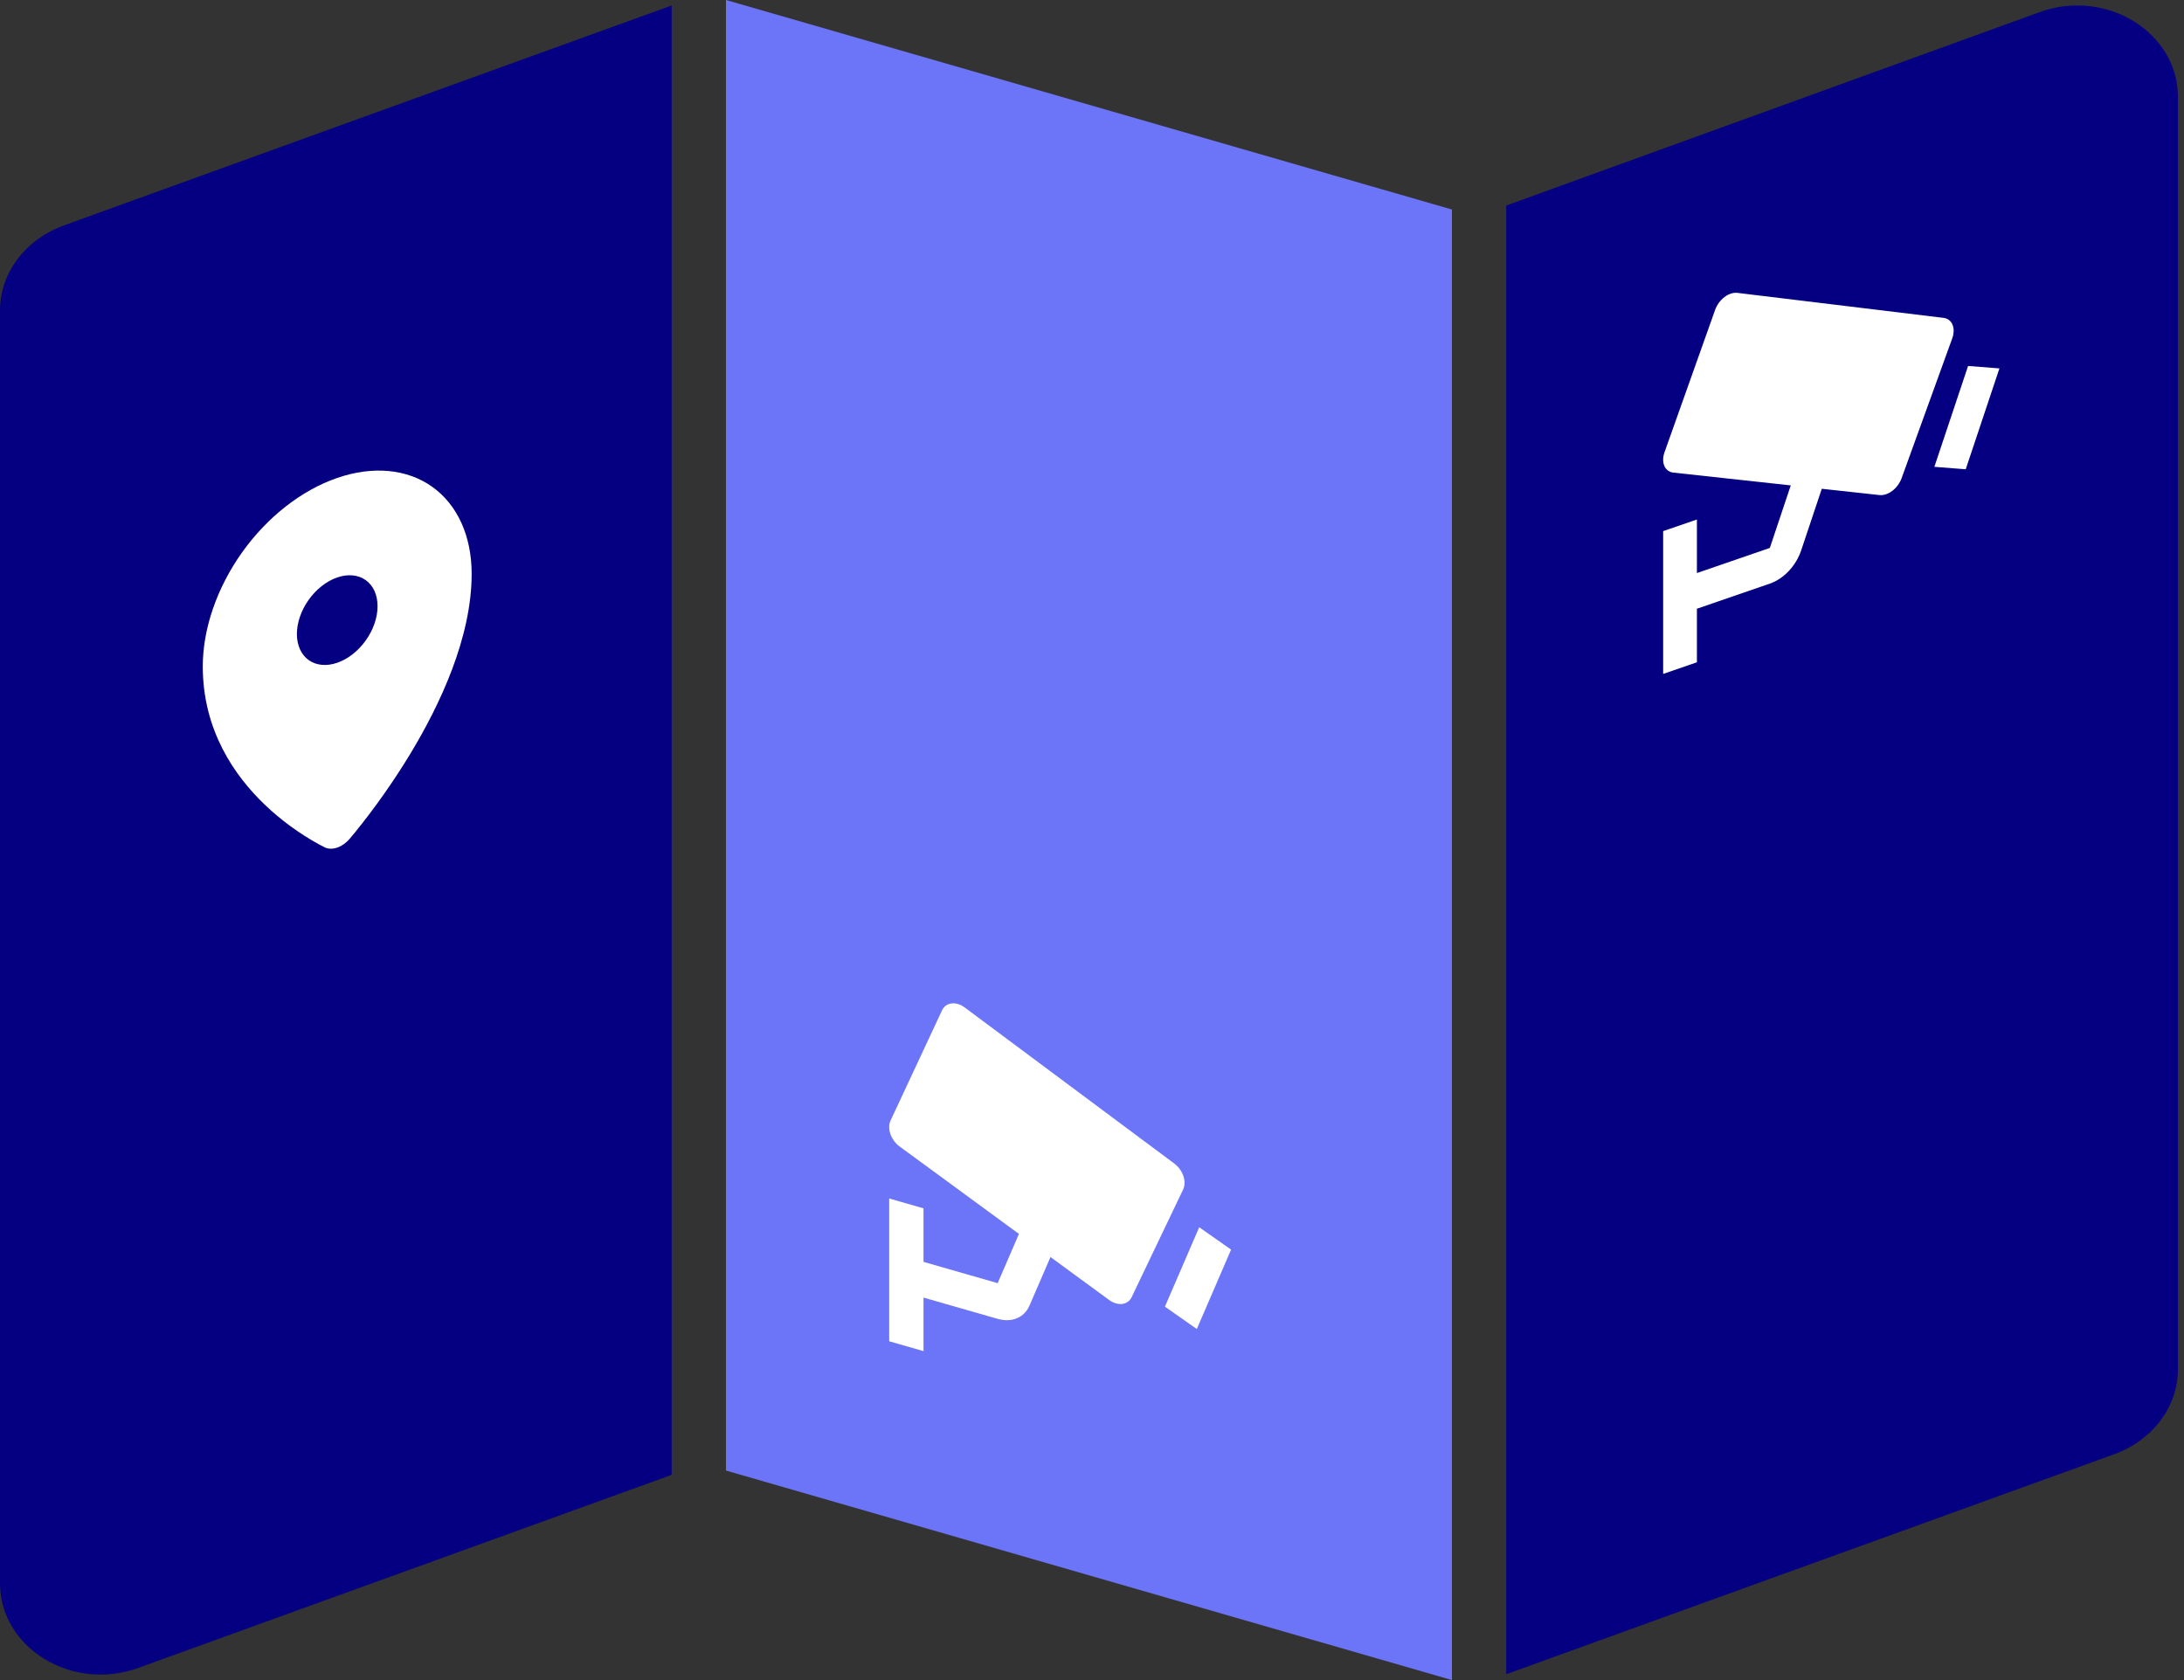
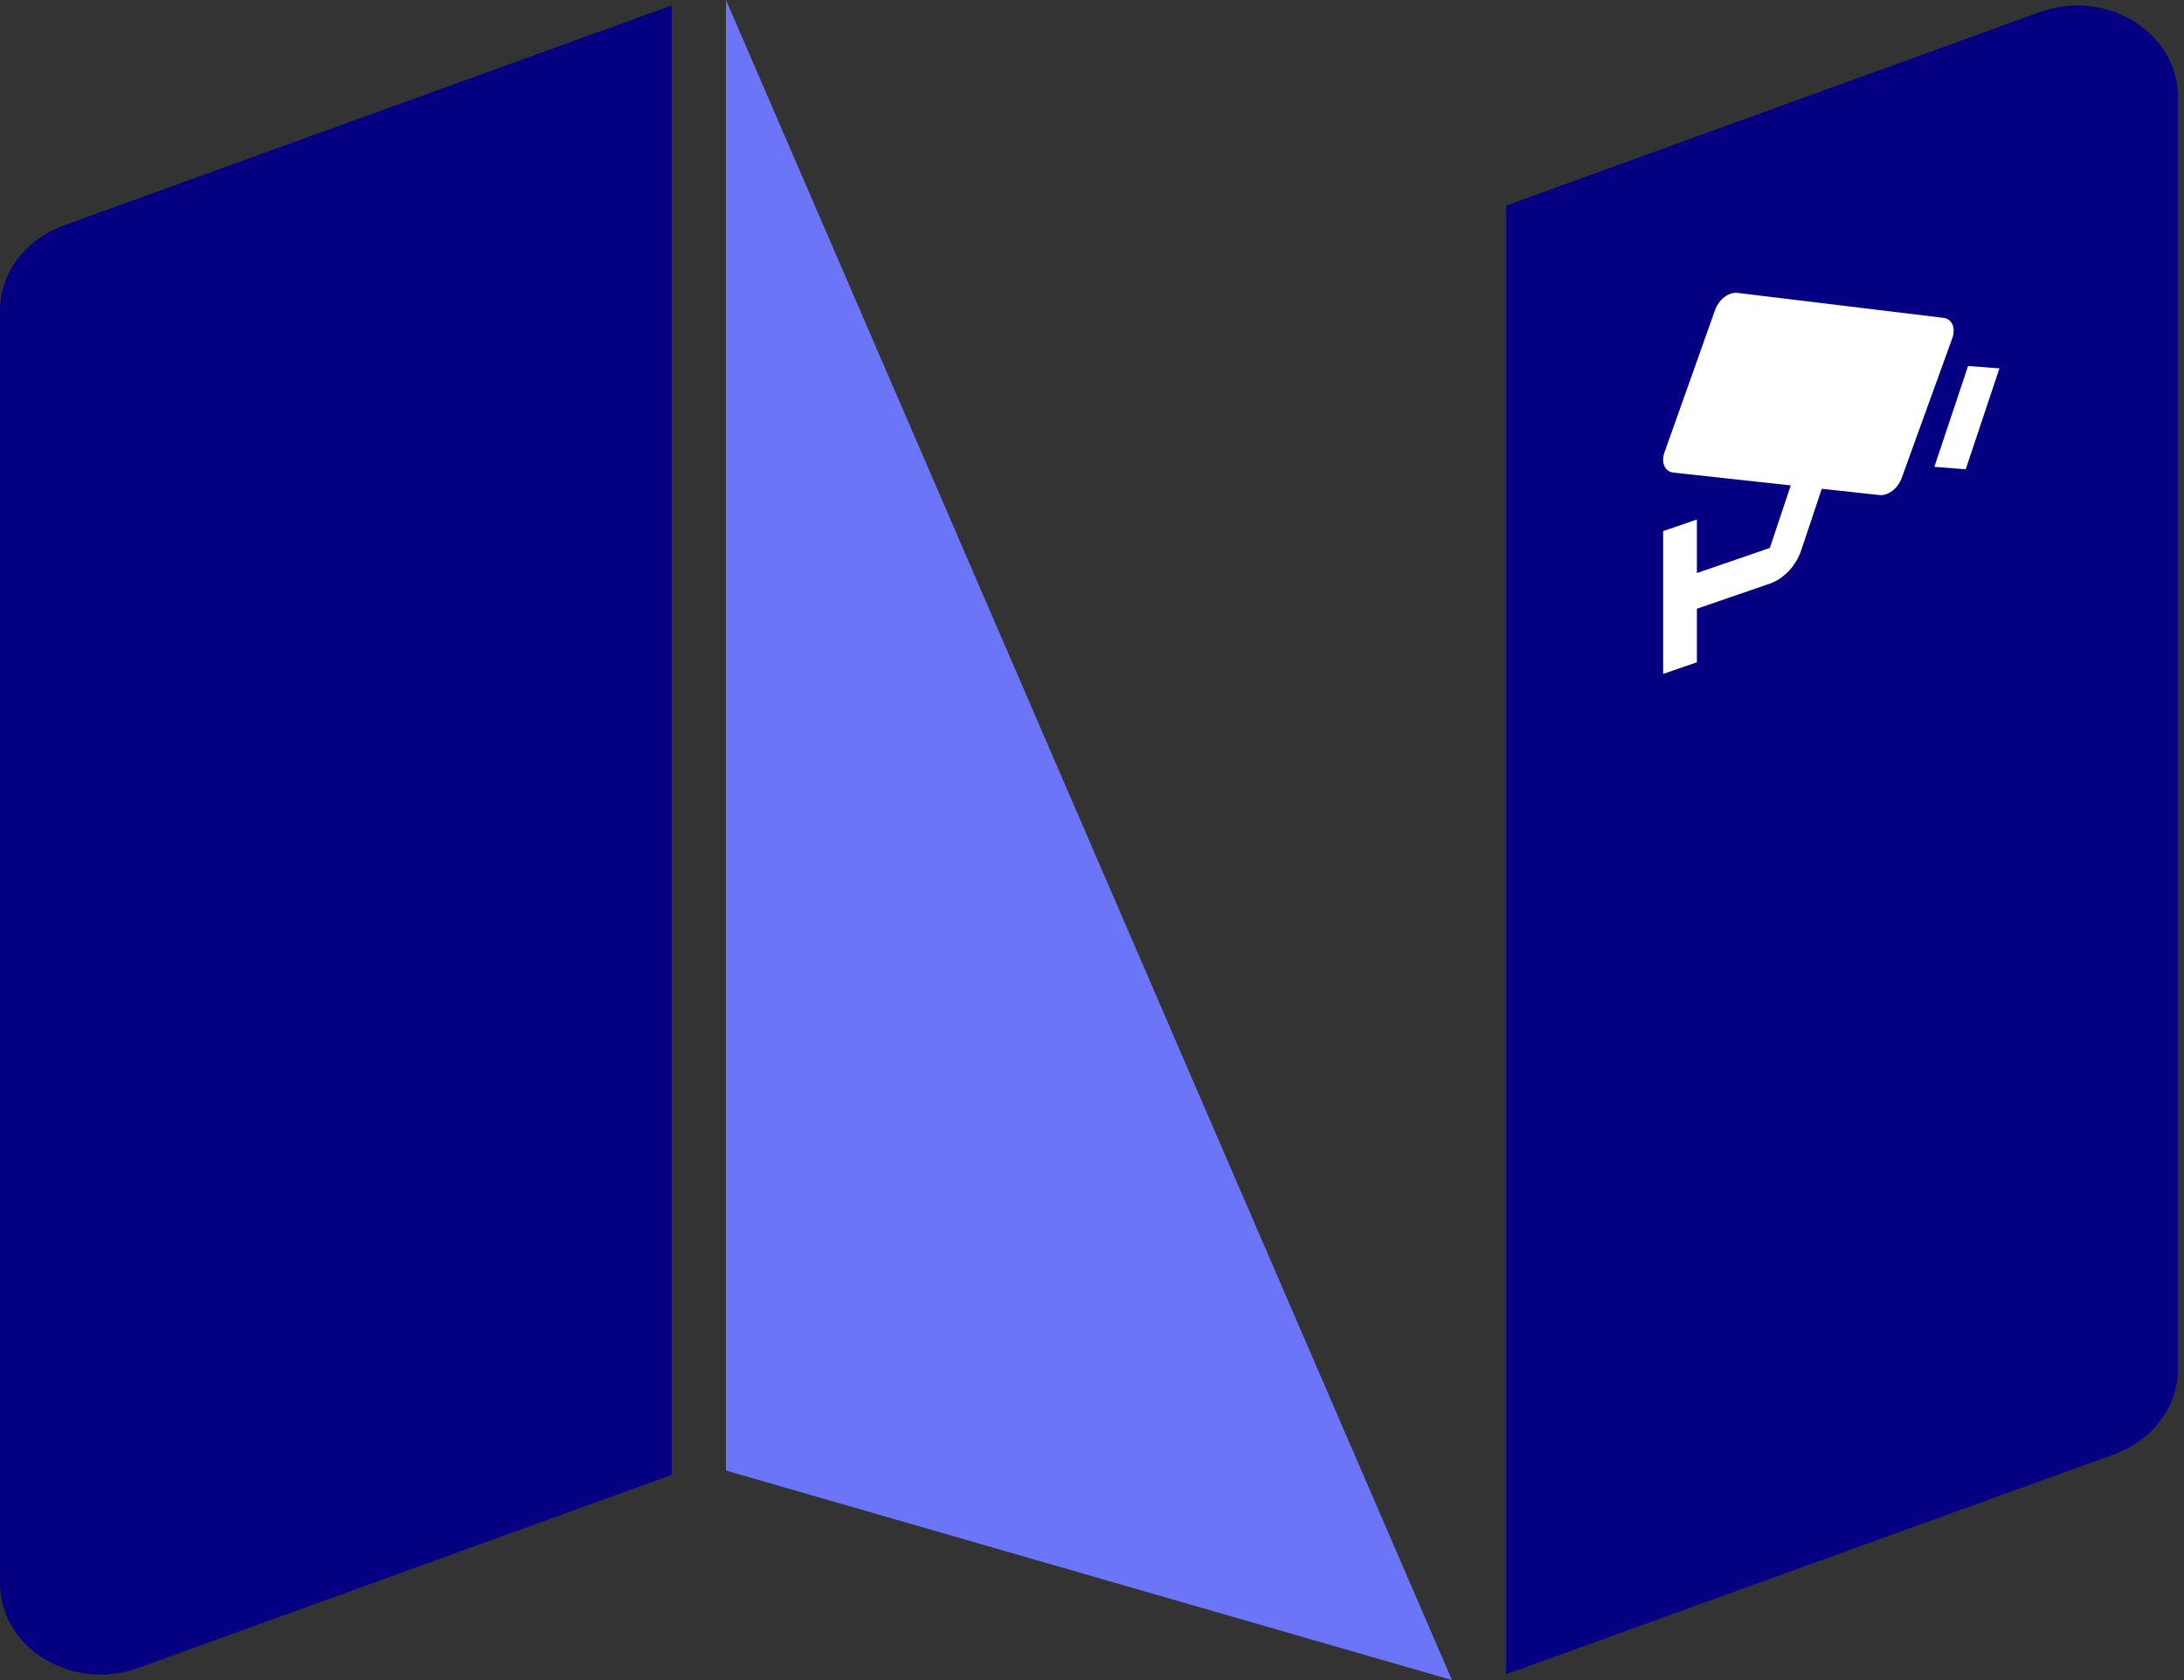
<svg xmlns="http://www.w3.org/2000/svg" width="104" height="80" viewBox="0 0 104 80" fill="none">
  <rect x="0" y="0" width="104" height="80" fill="#333333" stroke="none" />
  <g clip-path="url(#clip0_178_99)">
    <path d="M71.725 79.74V9.787L97.133 0.575C100.292 -0.565 103.71 1.534 103.71 4.611V65.206C103.71 66.98 102.511 68.573 100.692 69.242L71.725 79.721V79.74Z" fill="#050081" />
-     <path d="M34.57 70.023L69.141 80V9.977L34.57 0V70.023Z" fill="#6C75F7" />
+     <path d="M34.57 70.023L69.141 80L34.57 0V70.023Z" fill="#6C75F7" />
    <path d="M31.985 0.26L3.019 10.742C1.199 11.412 0 13.005 0 14.779V75.388C0 78.465 3.418 80.565 6.577 79.425L31.985 70.228V0.26Z" fill="#050081" />
    <g clip-path="url(#clip1_178_99)">
-       <path fill-rule="evenodd" clip-rule="evenodd" d="M15.468 40.349L15.472 40.352L15.474 40.354C15.642 40.431 15.847 40.433 16.058 40.36C16.269 40.288 16.474 40.144 16.642 39.952L16.645 39.948L16.648 39.943L16.664 39.925C16.746 39.83 16.827 39.733 16.907 39.634C17.862 38.455 18.739 37.209 19.527 35.913C20.936 33.583 22.46 30.378 22.46 27.324C22.46 25.528 21.785 24.038 20.585 23.182C19.384 22.326 17.756 22.173 16.058 22.758C14.36 23.342 12.732 24.616 11.531 26.299C10.331 27.983 9.656 29.937 9.656 31.733C9.656 34.786 11.18 36.943 12.591 38.301C13.379 39.054 14.256 39.696 15.211 40.218L15.453 40.342L15.468 40.349ZM16.058 31.559C16.31 31.473 16.56 31.334 16.793 31.152C17.026 30.97 17.238 30.747 17.416 30.497C17.595 30.247 17.736 29.974 17.833 29.695C17.929 29.415 17.979 29.134 17.979 28.867C17.979 28.6 17.929 28.353 17.833 28.14C17.736 27.927 17.595 27.752 17.416 27.625C17.238 27.497 17.026 27.421 16.793 27.399C16.56 27.377 16.31 27.41 16.058 27.497C15.549 27.673 15.06 28.055 14.7 28.56C14.34 29.065 14.138 29.651 14.138 30.19C14.138 30.728 14.34 31.175 14.7 31.432C15.06 31.689 15.549 31.735 16.058 31.559Z" fill="white" />
-     </g>
+       </g>
    <g clip-path="url(#clip2_178_99)">
      <path d="M92.551 15.136L82.736 13.946C82.638 13.934 82.534 13.945 82.428 13.98C82.321 14.014 82.216 14.07 82.117 14.145C82.018 14.221 81.928 14.313 81.852 14.418C81.776 14.522 81.715 14.637 81.673 14.754L79.263 21.534C79.179 21.77 79.176 22.005 79.255 22.187C79.334 22.369 79.489 22.483 79.684 22.504L85.275 23.113L84.278 26.091L80.805 27.287V24.737L79.198 25.29V32.09L80.805 31.536V28.986L84.278 27.79C84.94 27.563 85.526 26.941 85.77 26.208L86.752 23.274L89.499 23.573C89.694 23.595 89.915 23.522 90.112 23.372C90.309 23.221 90.468 23.005 90.553 22.77L92.964 16.112C93.049 15.877 93.053 15.642 92.976 15.459C92.899 15.276 92.746 15.159 92.551 15.136ZM93.606 22.345L92.113 22.229L93.718 17.427L95.211 17.542L93.606 22.345Z" fill="white" />
    </g>
    <g clip-path="url(#clip3_178_99)">
-       <path d="M55.919 55.405L45.94 47.974C45.841 47.9 45.735 47.845 45.627 47.812C45.519 47.779 45.411 47.768 45.311 47.78C45.21 47.793 45.119 47.828 45.041 47.884C44.964 47.94 44.902 48.016 44.86 48.107L42.409 53.354C42.324 53.536 42.321 53.769 42.401 54.002C42.482 54.234 42.639 54.447 42.838 54.592L48.521 58.756L47.508 61.1L43.977 60.087V57.538L42.343 57.069V63.868L43.977 64.337V61.787L47.508 62.8C48.181 62.992 48.776 62.743 49.025 62.165L50.023 59.856L52.816 61.902C53.014 62.047 53.238 62.115 53.439 62.09C53.64 62.065 53.801 61.95 53.887 61.769L56.338 56.644C56.425 56.463 56.429 56.23 56.351 55.998C56.272 55.766 56.117 55.553 55.919 55.405ZM56.991 63.285L55.473 62.219L57.105 58.438L58.623 59.503L56.991 63.285Z" fill="white" />
-     </g>
+       </g>
  </g>
  <defs>
    <clipPath id="clip0_178_99">
      <rect width="104" height="80" fill="white" />
    </clipPath>
    <clipPath id="clip1_178_99">
      <rect width="21.666" height="21.666" fill="white" transform="matrix(0.946 -0.326 0 1 5.815 23.576)" />
    </clipPath>
    <clipPath id="clip2_178_99">
      <rect width="20.397" height="20.397" fill="white" transform="matrix(0.946 -0.326 0 1 77.59 13.946)" />
    </clipPath>
    <clipPath id="clip3_178_99">
-       <rect width="20.397" height="20.397" fill="white" transform="matrix(0.961 0.276 0 1 40.709 44.702)" />
-     </clipPath>
+       </clipPath>
  </defs>
</svg>